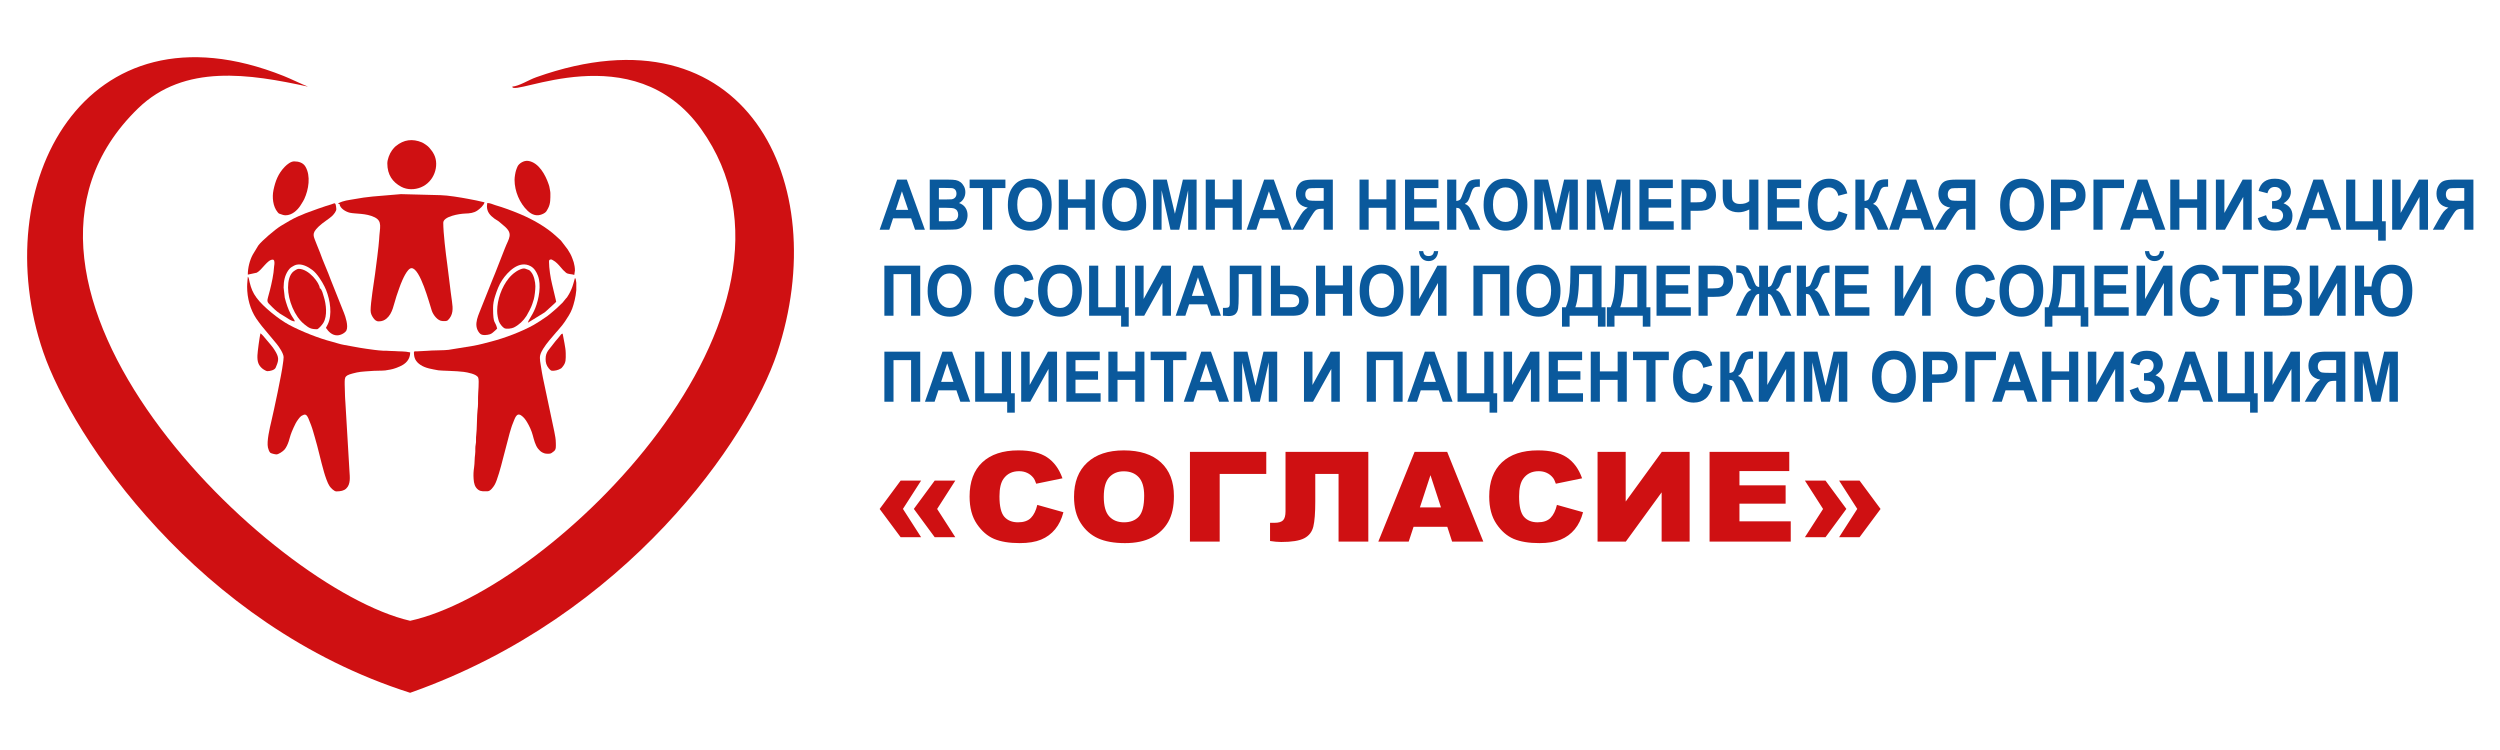
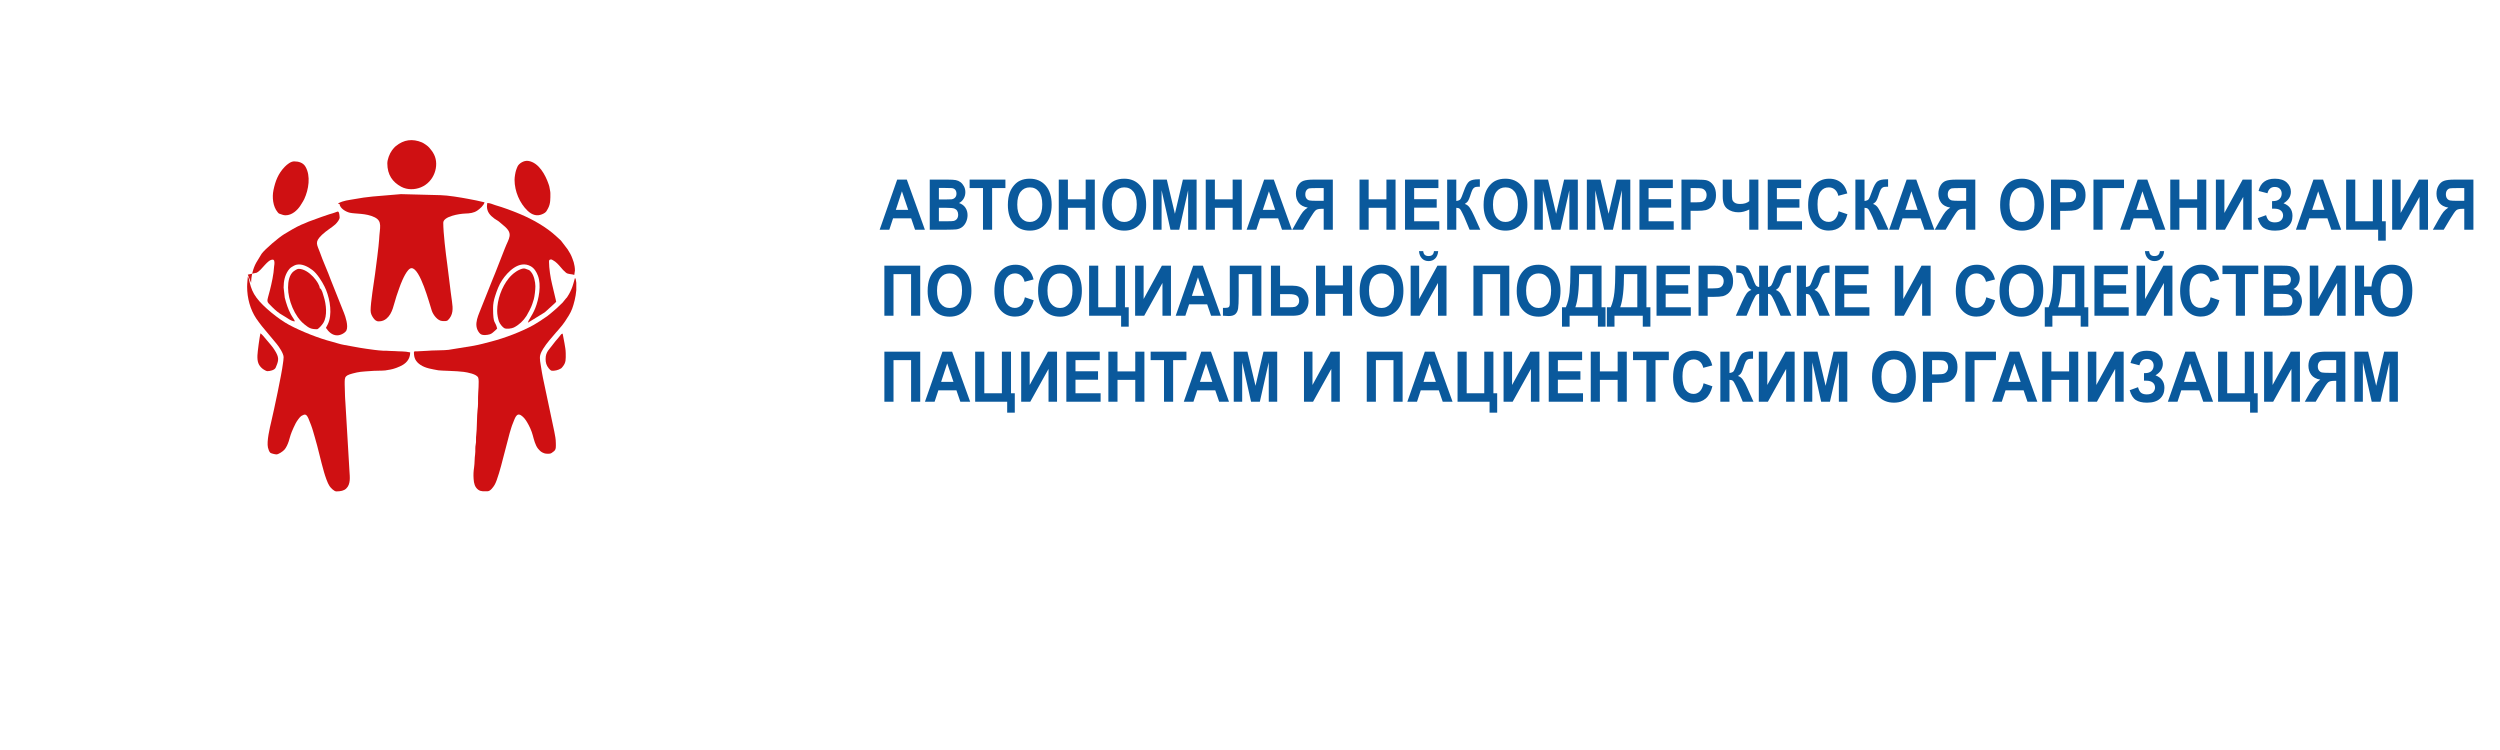
<svg xmlns="http://www.w3.org/2000/svg" xml:space="preserve" width="1000px" height="300px" version="1.1" style="shape-rendering:geometricPrecision; text-rendering:geometricPrecision; image-rendering:optimizeQuality; fill-rule:evenodd; clip-rule:evenodd" viewBox="0 0 1000 300">
  <defs>
    <style type="text/css">
   
    .fil0 {fill:none}
    .fil3 {fill:#CF1012}
    .fil2 {fill:#CF1012}
    .fil1 {fill:#0A599C;fill-rule:nonzero}
    .fil4 {fill:#CF1012;fill-rule:nonzero}
   
  </style>
  </defs>
  <g id="Слой_x0020_1">
    <rect class="fil0" width="1000.001" height="300" />
    <g id="_500634164480">
      <path class="fil1" d="M369.954 91.891l-3.935 0 -1.558 -4.564 -7.237 0 -1.499 4.564 -3.864 0 7.006 -20.048 3.859 0 7.228 20.048zm-6.678 -7.952l-2.507 -7.42 -2.436 7.42 4.943 0zm8.623 -12.096l7.215 0c1.433,0 2.495,0.065 3.197,0.196 0.705,0.135 1.331,0.411 1.885,0.826 0.555,0.42 1.017,0.975 1.387,1.671 0.369,0.695 0.554,1.479 0.554,2.342 0,0.934 -0.227,1.797 -0.681,2.576 -0.453,0.784 -1.07,1.367 -1.848,1.759 1.097,0.36 1.936,0.967 2.529,1.825 0.588,0.859 0.882,1.867 0.882,3.029 0,0.914 -0.189,1.801 -0.572,2.665 -0.382,0.863 -0.903,1.553 -1.566,2.071 -0.659,0.514 -1.474,0.831 -2.444,0.953 -0.605,0.07 -2.071,0.116 -4.393,0.135l-6.145 0 0 -20.048zm3.654 3.332l0 4.62 2.385 0c1.416,0 2.298,-0.023 2.642,-0.07 0.622,-0.079 1.113,-0.317 1.47,-0.714 0.357,-0.397 0.534,-0.915 0.534,-1.559 0,-0.621 -0.156,-1.12 -0.463,-1.507 -0.306,-0.387 -0.764,-0.621 -1.369,-0.7 -0.361,-0.047 -1.398,-0.07 -3.108,-0.07l-2.091 0zm0 7.952l0 5.376 3.377 0c1.31,0 2.146,-0.042 2.499,-0.122 0.541,-0.112 0.982,-0.378 1.323,-0.802 0.34,-0.429 0.512,-0.994 0.512,-1.708 0,-0.607 -0.13,-1.116 -0.395,-1.535 -0.26,-0.421 -0.642,-0.729 -1.138,-0.92 -0.496,-0.191 -1.575,-0.289 -3.234,-0.289l-2.944 0zm17.64 8.764l0 -16.66 -5.343 0 0 -3.388 14.314 0 0 3.388 -5.318 0 0 16.66 -3.653 0zm9.953 -9.903c0,-2.044 0.278,-3.761 0.828,-5.152 0.407,-1.022 0.97,-1.941 1.68,-2.753 0.71,-0.812 1.487,-1.414 2.331,-1.811 1.125,-0.527 2.423,-0.793 3.893,-0.793 2.663,0 4.788,0.919 6.388,2.753 1.596,1.839 2.394,4.391 2.394,7.663 0,3.243 -0.793,5.782 -2.377,7.611 -1.583,1.834 -3.704,2.749 -6.354,2.749 -2.684,0 -4.822,-0.91 -6.406,-2.735 -1.583,-1.82 -2.377,-4.331 -2.377,-7.532zm3.755 -0.135c0,2.273 0.475,3.995 1.42,5.17 0.945,1.172 2.146,1.76 3.599,1.76 1.458,0 2.65,-0.584 3.587,-1.745 0.932,-1.167 1.399,-2.912 1.399,-5.241 0,-2.301 -0.454,-4.018 -1.365,-5.148 -0.908,-1.133 -2.113,-1.698 -3.621,-1.698 -1.503,0 -2.717,0.574 -3.637,1.717 -0.92,1.148 -1.382,2.875 -1.382,5.185zm16.603 10.038l0 -20.048 3.654 0 0 7.896 7.106 0 0 -7.896 3.654 0 0 20.048 -3.654 0 0 -8.764 -7.106 0 0 8.764 -3.654 0zm17.442 -9.903c0,-2.044 0.277,-3.761 0.828,-5.152 0.407,-1.022 0.97,-1.941 1.68,-2.753 0.709,-0.812 1.486,-1.414 2.331,-1.811 1.125,-0.527 2.423,-0.793 3.893,-0.793 2.663,0 4.788,0.919 6.388,2.753 1.596,1.839 2.394,4.391 2.394,7.663 0,3.243 -0.794,5.782 -2.377,7.611 -1.584,1.834 -3.705,2.749 -6.355,2.749 -2.684,0 -4.821,-0.91 -6.405,-2.735 -1.583,-1.82 -2.377,-4.331 -2.377,-7.532zm3.755 -0.135c0,2.273 0.474,3.995 1.419,5.17 0.946,1.172 2.147,1.76 3.6,1.76 1.457,0 2.65,-0.584 3.587,-1.745 0.932,-1.167 1.398,-2.912 1.398,-5.241 0,-2.301 -0.453,-4.018 -1.365,-5.148 -0.907,-1.133 -2.113,-1.698 -3.62,-1.698 -1.504,0 -2.718,0.574 -3.638,1.717 -0.919,1.148 -1.381,2.875 -1.381,5.185zm16.552 10.038l0 -20.048 5.472 0 3.235 13.673 3.196 -13.673 5.485 0 0 20.048 -3.377 0 -0.012 -15.783 -3.558 15.783 -3.511 0 -3.541 -15.783 -0.012 15.783 -3.377 0zm21.042 0l0 -20.048 3.654 0 0 7.896 7.106 0 0 -7.896 3.654 0 0 20.048 -3.654 0 0 -8.764 -7.106 0 0 8.764 -3.654 0zm34.452 0l-3.936 0 -1.557 -4.564 -7.237 0 -1.5 4.564 -3.863 0 7.005 -20.048 3.86 0 7.228 20.048zm-6.678 -7.952l-2.507 -7.42 -2.436 7.42 4.943 0zm19.408 7.952l0 -8.372 -0.739 0c-1.155,0 -1.966,0.191 -2.44,0.574 -0.475,0.378 -1.281,1.521 -2.428,3.42l-2.612 4.378 -4.356 0 2.201 -3.911c0.865,-1.554 1.558,-2.641 2.07,-3.262 0.517,-0.625 1.164,-1.185 1.937,-1.675 -1.676,-0.294 -2.886,-0.943 -3.629,-1.951 -0.743,-1.008 -1.117,-2.212 -1.117,-3.617 0,-1.222 0.277,-2.305 0.831,-3.247 0.555,-0.943 1.286,-1.578 2.193,-1.9 0.907,-0.322 2.263,-0.485 4.069,-0.485l7.674 0 0 20.048 -3.654 0zm0 -16.66l-2.844 0c-1.444,0 -2.394,0.037 -2.847,0.107 -0.454,0.075 -0.848,0.322 -1.176,0.742 -0.328,0.42 -0.492,0.966 -0.492,1.643 0,0.705 0.16,1.264 0.475,1.68 0.315,0.415 0.718,0.672 1.206,0.774 0.487,0.099 1.482,0.15 2.981,0.15l2.697 0 0 -5.096zm14.33 16.66l0 -20.048 3.654 0 0 7.896 7.107 0 0 -7.896 3.653 0 0 20.048 -3.653 0 0 -8.764 -7.107 0 0 8.764 -3.654 0zm18.199 0l0 -20.048 13.356 0 0 3.388 -9.703 0 0 4.452 9.022 0 0 3.388 -9.022 0 0 5.432 10.055 0 0 3.388 -13.708 0zm16.858 -20.048l3.654 0 0 8.54c0.811,-0.094 1.361,-0.322 1.646,-0.7 0.286,-0.374 0.731,-1.414 1.328,-3.122 0.751,-2.17 1.512,-3.523 2.272,-4.051 0.756,-0.527 1.97,-0.793 3.65,-0.793 0.084,0 0.26,-0.005 0.529,-0.014l0 2.996 -0.517 -0.014c-0.747,0 -1.293,0.103 -1.638,0.308 -0.344,0.205 -0.621,0.518 -0.835,0.938 -0.215,0.42 -0.53,1.283 -0.945,2.59 -0.223,0.695 -0.462,1.274 -0.723,1.741 -0.256,0.466 -0.714,0.905 -1.369,1.315 0.811,0.252 1.478,0.771 2.008,1.545 0.529,0.775 1.108,1.867 1.738,3.281l2.457 5.488 -4.284 0 -2.163 -5.162c-0.033,-0.074 -0.105,-0.214 -0.21,-0.424 -0.042,-0.07 -0.193,-0.387 -0.453,-0.943 -0.462,-0.989 -0.84,-1.605 -1.134,-1.852 -0.298,-0.248 -0.748,-0.374 -1.357,-0.383l0 8.764 -3.654 0 0 -20.048zm14.574 10.145c0,-2.044 0.277,-3.761 0.828,-5.152 0.407,-1.022 0.97,-1.941 1.679,-2.753 0.71,-0.812 1.487,-1.414 2.332,-1.811 1.125,-0.527 2.423,-0.793 3.893,-0.793 2.663,0 4.788,0.919 6.388,2.753 1.596,1.839 2.394,4.391 2.394,7.663 0,3.243 -0.794,5.782 -2.377,7.611 -1.584,1.834 -3.705,2.749 -6.355,2.749 -2.684,0 -4.821,-0.91 -6.405,-2.735 -1.583,-1.82 -2.377,-4.331 -2.377,-7.532zm3.755 -0.135c0,2.273 0.474,3.995 1.42,5.17 0.945,1.172 2.146,1.76 3.599,1.76 1.457,0 2.65,-0.584 3.587,-1.745 0.932,-1.167 1.398,-2.912 1.398,-5.241 0,-2.301 -0.453,-4.018 -1.365,-5.148 -0.907,-1.133 -2.113,-1.698 -3.62,-1.698 -1.504,0 -2.718,0.574 -3.637,1.717 -0.92,1.148 -1.382,2.875 -1.382,5.185zm16.552 10.038l0 -20.048 5.472 0 3.235 13.673 3.196 -13.673 5.485 0 0 20.048 -3.377 0 -0.013 -15.783 -3.557 15.783 -3.511 0 -3.541 -15.783 -0.012 15.783 -3.377 0zm20.991 0l0 -20.048 5.473 0 3.234 13.673 3.196 -13.673 5.485 0 0 20.048 -3.377 0 -0.012 -15.783 -3.557 15.783 -3.512 0 -3.54 -15.783 -0.013 15.783 -3.377 0zm21.042 0l0 -20.048 13.356 0 0 3.388 -9.702 0 0 4.452 9.022 0 0 3.388 -9.022 0 0 5.432 10.055 0 0 3.388 -13.709 0zm16.808 0l0 -20.048 5.843 0c2.213,0 3.653,0.098 4.325,0.298 1.033,0.304 1.899,0.957 2.596,1.965 0.697,1.008 1.046,2.31 1.046,3.906 0,1.232 -0.202,2.264 -0.601,3.103 -0.403,0.841 -0.911,1.499 -1.528,1.979 -0.618,0.476 -1.248,0.793 -1.886,0.948 -0.87,0.191 -2.126,0.289 -3.772,0.289l-2.369 0 0 7.56 -3.654 0zm3.654 -16.66l0 5.712 1.987 0c1.432,0 2.385,-0.107 2.868,-0.317 0.483,-0.21 0.861,-0.537 1.134,-0.99 0.273,-0.448 0.412,-0.966 0.412,-1.563 0,-0.733 -0.193,-1.335 -0.576,-1.811 -0.386,-0.476 -0.869,-0.774 -1.461,-0.896 -0.432,-0.089 -1.302,-0.135 -2.613,-0.135l-1.751 0zm12.852 -3.388l3.654 0 0 4.783c0,1.55 0.051,2.576 0.155,3.08 0.101,0.509 0.408,0.947 0.916,1.321 0.504,0.373 1.252,0.56 2.234,0.56 0.778,0 1.47,-0.093 2.079,-0.28 0.605,-0.187 1.13,-0.462 1.571,-0.826l0 -8.638 3.654 0 0 20.048 -3.654 0 0 -8.078c-0.739,0.364 -1.466,0.639 -2.18,0.826 -0.713,0.186 -1.415,0.28 -2.104,0.28 -1.797,0 -3.301,-0.471 -4.511,-1.414 -1.209,-0.943 -1.814,-2.576 -1.814,-4.9l0 -6.762zm18.01 20.048l0 -20.048 13.356 0 0 3.388 -9.703 0 0 4.452 9.022 0 0 3.388 -9.022 0 0 5.432 10.055 0 0 3.388 -13.708 0zm28.349 -7.392l3.528 1.204c-0.542,2.207 -1.445,3.845 -2.705,4.918 -1.26,1.069 -2.856,1.606 -4.792,1.606 -2.398,0 -4.368,-0.91 -5.913,-2.73 -1.542,-1.82 -2.314,-4.308 -2.314,-7.467 0,-3.337 0.777,-5.931 2.326,-7.779 1.55,-1.848 3.591,-2.772 6.12,-2.772 2.209,0 4.002,0.728 5.38,2.179 0.823,0.859 1.436,2.091 1.848,3.701l-3.604 0.952c-0.214,-1.036 -0.659,-1.857 -1.335,-2.46 -0.681,-0.601 -1.504,-0.9 -2.47,-0.9 -1.34,0 -2.428,0.532 -3.259,1.601 -0.836,1.063 -1.252,2.79 -1.252,5.179 0,2.53 0.412,4.336 1.231,5.409 0.823,1.078 1.89,1.615 3.204,1.615 0.971,0 1.806,-0.341 2.504,-1.027 0.697,-0.686 1.201,-1.759 1.503,-3.229zm6.708 -12.656l3.653 0 0 8.54c0.811,-0.094 1.361,-0.322 1.647,-0.7 0.285,-0.374 0.731,-1.414 1.327,-3.122 0.752,-2.17 1.512,-3.523 2.272,-4.051 0.756,-0.527 1.97,-0.793 3.65,-0.793 0.084,0 0.26,-0.005 0.529,-0.014l0 2.996 -0.516 -0.014c-0.748,0 -1.294,0.103 -1.638,0.308 -0.345,0.205 -0.622,0.518 -0.836,0.938 -0.215,0.42 -0.529,1.283 -0.945,2.59 -0.223,0.695 -0.462,1.274 -0.723,1.741 -0.256,0.466 -0.713,0.905 -1.369,1.315 0.811,0.252 1.479,0.771 2.008,1.545 0.529,0.775 1.109,1.867 1.739,3.281l2.457 5.488 -4.284 0 -2.163 -5.162c-0.034,-0.074 -0.105,-0.214 -0.211,-0.424 -0.041,-0.07 -0.193,-0.387 -0.453,-0.943 -0.462,-0.989 -0.84,-1.605 -1.134,-1.852 -0.298,-0.248 -0.747,-0.374 -1.357,-0.383l0 8.764 -3.653 0 0 -20.048zm31.583 20.048l-3.935 0 -1.558 -4.564 -7.237 0 -1.499 4.564 -3.864 0 7.005 -20.048 3.86 0 7.228 20.048zm-6.678 -7.952l-2.507 -7.42 -2.436 7.42 4.943 0zm19.408 7.952l0 -8.372 -0.739 0c-1.155,0 -1.966,0.191 -2.44,0.574 -0.475,0.378 -1.281,1.521 -2.428,3.42l-2.612 4.378 -4.355 0 2.2 -3.911c0.865,-1.554 1.559,-2.641 2.071,-3.262 0.516,-0.625 1.163,-1.185 1.936,-1.675 -1.676,-0.294 -2.885,-0.943 -3.629,-1.951 -0.743,-1.008 -1.117,-2.212 -1.117,-3.617 0,-1.222 0.277,-2.305 0.832,-3.247 0.554,-0.943 1.285,-1.578 2.192,-1.9 0.907,-0.322 2.264,-0.485 4.07,-0.485l7.673 0 0 20.048 -3.654 0zm0 -16.66l-2.843 0c-1.445,0 -2.394,0.037 -2.848,0.107 -0.453,0.075 -0.848,0.322 -1.176,0.742 -0.327,0.42 -0.491,0.966 -0.491,1.643 0,0.705 0.159,1.264 0.475,1.68 0.314,0.415 0.718,0.672 1.205,0.774 0.487,0.099 1.482,0.15 2.982,0.15l2.696 0 0 -5.096zm13.575 6.757c0,-2.044 0.277,-3.761 0.827,-5.152 0.407,-1.022 0.97,-1.941 1.68,-2.753 0.71,-0.812 1.487,-1.414 2.331,-1.811 1.126,-0.527 2.423,-0.793 3.893,-0.793 2.663,0 4.788,0.919 6.389,2.753 1.595,1.839 2.393,4.391 2.393,7.663 0,3.243 -0.793,5.782 -2.377,7.611 -1.583,1.834 -3.704,2.749 -6.354,2.749 -2.684,0 -4.822,-0.91 -6.405,-2.735 -1.583,-1.82 -2.377,-4.331 -2.377,-7.532zm3.754 -0.135c0,2.273 0.475,3.995 1.42,5.17 0.945,1.172 2.146,1.76 3.599,1.76 1.458,0 2.65,-0.584 3.587,-1.745 0.932,-1.167 1.399,-2.912 1.399,-5.241 0,-2.301 -0.454,-4.018 -1.365,-5.148 -0.908,-1.133 -2.113,-1.698 -3.621,-1.698 -1.503,0 -2.717,0.574 -3.637,1.717 -0.92,1.148 -1.382,2.875 -1.382,5.185zm16.603 10.038l0 -20.048 5.842 0c2.213,0 3.654,0.098 4.326,0.298 1.033,0.304 1.898,0.957 2.595,1.965 0.698,1.008 1.046,2.31 1.046,3.906 0,1.232 -0.201,2.264 -0.6,3.103 -0.403,0.841 -0.912,1.499 -1.529,1.979 -0.617,0.476 -1.248,0.793 -1.886,0.948 -0.869,0.191 -2.125,0.289 -3.771,0.289l-2.369 0 0 7.56 -3.654 0zm3.654 -16.66l0 5.712 1.986 0c1.433,0 2.386,-0.107 2.869,-0.317 0.483,-0.21 0.861,-0.537 1.134,-0.99 0.273,-0.448 0.412,-0.966 0.412,-1.563 0,-0.733 -0.194,-1.335 -0.576,-1.811 -0.386,-0.476 -0.869,-0.774 -1.461,-0.896 -0.433,-0.089 -1.302,-0.135 -2.613,-0.135l-1.751 0zm13.33 -3.388l12.222 0 0 3.388 -8.568 0 0 16.66 -3.654 0 0 -20.048zm28.774 20.048l-3.935 0 -1.558 -4.564 -7.237 0 -1.499 4.564 -3.864 0 7.005 -20.048 3.86 0 7.228 20.048zm-6.677 -7.952l-2.508 -7.42 -2.436 7.42 4.944 0zm8.622 7.952l0 -20.048 3.654 0 0 7.896 7.106 0 0 -7.896 3.654 0 0 20.048 -3.654 0 0 -8.764 -7.106 0 0 8.764 -3.654 0zm18.249 -20.048l3.401 0 0 13.346 7.309 -13.346 3.628 0 0 20.048 -3.402 0 0 -13.132 -7.308 13.132 -3.628 0 0 -20.048zm20.634 5.46l-3.553 -0.924c0.764,-3.267 2.936,-4.9 6.514,-4.9 2.117,0 3.717,0.518 4.796,1.554 1.08,1.036 1.617,2.254 1.617,3.654 0,0.957 -0.247,1.82 -0.739,2.594 -0.491,0.771 -1.23,1.447 -2.213,2.035 1.193,0.458 2.091,1.101 2.688,1.937 0.596,0.84 0.894,1.866 0.894,3.094 0,1.764 -0.579,3.187 -1.743,4.274 -1.159,1.088 -2.898,1.634 -5.212,1.634 -1.886,0 -3.377,-0.35 -4.468,-1.05 -1.093,-0.7 -1.912,-2.012 -2.462,-3.934l3.327 -1.204c0.344,1.208 0.806,1.992 1.377,2.347 0.571,0.359 1.277,0.537 2.117,0.537 1.151,0 1.991,-0.276 2.52,-0.831 0.525,-0.555 0.79,-1.19 0.79,-1.908 0,-0.822 -0.299,-1.489 -0.895,-1.993 -0.592,-0.504 -1.491,-0.756 -2.688,-0.756l-0.827 0 0 -3.024 0.416 0c1.112,0 1.965,-0.28 2.553,-0.836 0.592,-0.555 0.886,-1.297 0.886,-2.216 0,-0.733 -0.239,-1.349 -0.718,-1.853 -0.479,-0.499 -1.163,-0.751 -2.054,-0.751 -1.525,0 -2.499,0.84 -2.923,2.52zm29.471 14.588l-3.935 0 -1.558 -4.564 -7.237 0 -1.499 4.564 -3.864 0 7.005 -20.048 3.86 0 7.228 20.048zm-6.678 -7.952l-2.507 -7.42 -2.436 7.42 4.943 0zm8.673 -12.096l3.654 0 0 16.66 7.031 0 0 -16.66 3.654 0 0 16.66 1.512 0 0 7.756 -3.049 0 0 -4.368 -12.802 0 0 -20.048zm18.409 0l3.401 0 0 13.346 7.309 -13.346 3.628 0 0 20.048 -3.402 0 0 -13.132 -7.307 13.132 -3.629 0 0 -20.048zm28.849 20.048l0 -8.372 -0.739 0c-1.155,0 -1.966,0.191 -2.44,0.574 -0.475,0.378 -1.281,1.521 -2.428,3.42l-2.612 4.378 -4.355 0 2.2 -3.911c0.865,-1.554 1.558,-2.641 2.071,-3.262 0.516,-0.625 1.163,-1.185 1.936,-1.675 -1.676,-0.294 -2.885,-0.943 -3.629,-1.951 -0.743,-1.008 -1.117,-2.212 -1.117,-3.617 0,-1.222 0.277,-2.305 0.832,-3.247 0.554,-0.943 1.285,-1.578 2.192,-1.9 0.907,-0.322 2.264,-0.485 4.07,-0.485l7.673 0 0 20.048 -3.654 0zm0 -16.66l-2.843 0c-1.445,0 -2.394,0.037 -2.848,0.107 -0.453,0.075 -0.848,0.322 -1.176,0.742 -0.327,0.42 -0.491,0.966 -0.491,1.643 0,0.705 0.159,1.264 0.475,1.68 0.314,0.415 0.718,0.672 1.205,0.774 0.487,0.099 1.482,0.15 2.982,0.15l2.696 0 0 -5.096zm-631.963 31.02l14.338 0 0 20.048 -3.653 0 0 -16.66 -7.031 0 0 16.66 -3.654 0 0 -20.048zm17.308 10.146c0,-2.045 0.277,-3.762 0.827,-5.152 0.407,-1.022 0.971,-1.942 1.681,-2.754 0.709,-0.812 1.486,-1.414 2.33,-1.81 1.126,-0.528 2.424,-0.794 3.894,-0.794 2.662,0 4.788,0.92 6.388,2.754 1.596,1.838 2.394,4.391 2.394,7.662 0,3.243 -0.794,5.782 -2.378,7.611 -1.583,1.834 -3.704,2.749 -6.354,2.749 -2.684,0 -4.821,-0.91 -6.405,-2.734 -1.583,-1.821 -2.377,-4.331 -2.377,-7.532zm3.755 -0.136c0,2.273 0.474,3.995 1.419,5.171 0.945,1.171 2.146,1.759 3.6,1.759 1.457,0 2.65,-0.583 3.586,-1.745 0.933,-1.167 1.399,-2.912 1.399,-5.241 0,-2.3 -0.453,-4.018 -1.365,-5.147 -0.907,-1.134 -2.113,-1.699 -3.62,-1.699 -1.504,0 -2.718,0.574 -3.638,1.717 -0.919,1.149 -1.381,2.875 -1.381,5.185zm35.145 2.646l3.528 1.204c-0.542,2.207 -1.445,3.846 -2.705,4.919 -1.26,1.068 -2.856,1.605 -4.792,1.605 -2.398,0 -4.368,-0.91 -5.913,-2.73 -1.542,-1.82 -2.315,-4.307 -2.315,-7.466 0,-3.337 0.777,-5.932 2.327,-7.78 1.55,-1.848 3.591,-2.772 6.12,-2.772 2.209,0 4.002,0.728 5.38,2.18 0.823,0.858 1.436,2.09 1.848,3.7l-3.604 0.952c-0.214,-1.036 -0.659,-1.857 -1.335,-2.459 -0.681,-0.602 -1.504,-0.901 -2.47,-0.901 -1.34,0 -2.428,0.532 -3.259,1.601 -0.836,1.064 -1.252,2.79 -1.252,5.18 0,2.529 0.412,4.335 1.231,5.409 0.823,1.078 1.89,1.614 3.204,1.614 0.971,0 1.806,-0.341 2.504,-1.027 0.697,-0.686 1.201,-1.759 1.503,-3.229zm5.275 -2.51c0,-2.045 0.277,-3.762 0.828,-5.152 0.407,-1.022 0.97,-1.942 1.68,-2.754 0.709,-0.812 1.486,-1.414 2.331,-1.81 1.125,-0.528 2.423,-0.794 3.893,-0.794 2.663,0 4.788,0.92 6.388,2.754 1.596,1.838 2.394,4.391 2.394,7.662 0,3.243 -0.794,5.782 -2.377,7.611 -1.584,1.834 -3.704,2.749 -6.355,2.749 -2.684,0 -4.821,-0.91 -6.405,-2.734 -1.583,-1.821 -2.377,-4.331 -2.377,-7.532zm3.755 -0.136c0,2.273 0.474,3.995 1.42,5.171 0.945,1.171 2.146,1.759 3.599,1.759 1.457,0 2.65,-0.583 3.587,-1.745 0.932,-1.167 1.399,-2.912 1.399,-5.241 0,-2.3 -0.454,-4.018 -1.366,-5.147 -0.907,-1.134 -2.112,-1.699 -3.62,-1.699 -1.504,0 -2.717,0.574 -3.637,1.717 -0.92,1.149 -1.382,2.875 -1.382,5.185zm16.653 -10.01l3.654 0 0 16.66 7.031 0 0 -16.66 3.653 0 0 16.66 1.512 0 0 7.756 -3.049 0 0 -4.368 -12.801 0 0 -20.048zm18.408 0l3.402 0 0 13.347 7.309 -13.347 3.628 0 0 20.048 -3.402 0 0 -13.132 -7.308 13.132 -3.629 0 0 -20.048zm34.318 20.048l-3.935 0 -1.558 -4.564 -7.237 0 -1.499 4.564 -3.864 0 7.005 -20.048 3.86 0 7.228 20.048zm-6.678 -7.952l-2.507 -7.42 -2.436 7.42 4.943 0zm10.227 -12.096l12.638 0 0 20.048 -3.654 0 0 -16.66 -5.418 0 0 8.559c0,2.45 -0.076,4.162 -0.223,5.128 -0.147,0.971 -0.504,1.732 -1.075,2.273 -0.571,0.541 -1.461,0.812 -2.675,0.812 -0.428,0 -1.201,-0.047 -2.327,-0.135l0 -3.141 0.815 0.014c0.76,0 1.277,-0.112 1.537,-0.34 0.265,-0.229 0.395,-0.789 0.395,-1.681l-0.013 -3.443 0 -11.434zm16.46 0l3.654 0 0 8.008 4.868 0c2.293,0 3.952,0.597 4.981,1.792 1.029,1.195 1.541,2.627 1.541,4.298 0,1.367 -0.31,2.53 -0.936,3.486 -0.622,0.961 -1.332,1.61 -2.134,1.951 -0.798,0.34 -1.953,0.513 -3.461,0.513l-8.513 0 0 -20.048zm3.654 16.66l3.541 0c1.146,0 1.944,-0.061 2.385,-0.182 0.441,-0.121 0.84,-0.401 1.189,-0.835 0.348,-0.434 0.52,-0.966 0.52,-1.601 0,-0.914 -0.298,-1.582 -0.89,-2.007 -0.596,-0.424 -1.609,-0.639 -3.045,-0.639l-3.7 0 0 5.264zm14.385 3.388l0 -20.048 3.654 0 0 7.896 7.106 0 0 -7.896 3.654 0 0 20.048 -3.654 0 0 -8.764 -7.106 0 0 8.764 -3.654 0zm17.442 -9.902c0,-2.045 0.277,-3.762 0.828,-5.152 0.407,-1.022 0.97,-1.942 1.68,-2.754 0.709,-0.812 1.487,-1.414 2.331,-1.81 1.125,-0.528 2.423,-0.794 3.893,-0.794 2.663,0 4.788,0.92 6.388,2.754 1.596,1.838 2.394,4.391 2.394,7.662 0,3.243 -0.794,5.782 -2.377,7.611 -1.583,1.834 -3.705,2.749 -6.355,2.749 -2.684,0 -4.821,-0.91 -6.405,-2.734 -1.583,-1.821 -2.377,-4.331 -2.377,-7.532zm3.755 -0.136c0,2.273 0.475,3.995 1.42,5.171 0.945,1.171 2.146,1.759 3.599,1.759 1.457,0 2.65,-0.583 3.587,-1.745 0.932,-1.167 1.398,-2.912 1.398,-5.241 0,-2.3 -0.453,-4.018 -1.365,-5.147 -0.907,-1.134 -2.113,-1.699 -3.62,-1.699 -1.503,0 -2.718,0.574 -3.637,1.717 -0.92,1.149 -1.382,2.875 -1.382,5.185zm16.653 -10.01l3.402 0 0 13.347 7.308 -13.347 3.628 0 0 20.048 -3.402 0 0 -13.132 -7.307 13.132 -3.629 0 0 -20.048zm9.324 -5.796l1.688 0c-0.097,1.237 -0.491,2.212 -1.176,2.917 -0.684,0.705 -1.571,1.059 -2.658,1.059 -1.092,0 -1.979,-0.354 -2.663,-1.059 -0.685,-0.705 -1.08,-1.68 -1.176,-2.917l1.688 0c0.059,0.644 0.26,1.134 0.613,1.466 0.353,0.331 0.866,0.494 1.538,0.494 0.667,0 1.18,-0.163 1.533,-0.494 0.352,-0.332 0.554,-0.822 0.613,-1.466zm15.792 5.796l14.338 0 0 20.048 -3.654 0 0 -16.66 -7.03 0 0 16.66 -3.654 0 0 -20.048zm17.308 10.146c0,-2.045 0.277,-3.762 0.827,-5.152 0.407,-1.022 0.97,-1.942 1.68,-2.754 0.71,-0.812 1.487,-1.414 2.331,-1.81 1.126,-0.528 2.423,-0.794 3.893,-0.794 2.663,0 4.788,0.92 6.389,2.754 1.596,1.838 2.393,4.391 2.393,7.662 0,3.243 -0.793,5.782 -2.377,7.611 -1.583,1.834 -3.704,2.749 -6.354,2.749 -2.684,0 -4.822,-0.91 -6.405,-2.734 -1.583,-1.821 -2.377,-4.331 -2.377,-7.532zm3.754 -0.136c0,2.273 0.475,3.995 1.42,5.171 0.945,1.171 2.146,1.759 3.599,1.759 1.458,0 2.651,-0.583 3.587,-1.745 0.932,-1.167 1.399,-2.912 1.399,-5.241 0,-2.3 -0.454,-4.018 -1.365,-5.147 -0.908,-1.134 -2.113,-1.699 -3.621,-1.699 -1.503,0 -2.717,0.574 -3.637,1.717 -0.92,1.149 -1.382,2.875 -1.382,5.185zm17.733 -10.01l12.448 0 0 16.66 1.588 0 0 7.756 -3.049 0 0 -4.368 -11.315 0 0 4.368 -3.049 0 0 -7.756 1.537 0c0.748,-1.713 1.243,-3.7 1.483,-5.959 0.239,-2.264 0.357,-5.124 0.357,-8.582l0 -2.119zm3.477 3.388c0,6.067 -0.504,10.491 -1.512,13.272l6.829 0 0 -13.272 -5.317 0zm14.473 -3.388l12.449 0 0 16.66 1.588 0 0 7.756 -3.049 0 0 -4.368 -11.315 0 0 4.368 -3.049 0 0 -7.756 1.537 0c0.747,-1.713 1.243,-3.7 1.482,-5.959 0.24,-2.264 0.357,-5.124 0.357,-8.582l0 -2.119zm3.478 3.388c0,6.067 -0.504,10.491 -1.512,13.272l6.829 0 0 -13.272 -5.317 0zm13.011 16.66l0 -20.048 13.356 0 0 3.388 -9.702 0 0 4.452 9.022 0 0 3.388 -9.022 0 0 5.432 10.055 0 0 3.388 -13.709 0zm16.809 0l0 -20.048 5.842 0c2.213,0 3.653,0.098 4.326,0.299 1.033,0.303 1.898,0.957 2.595,1.965 0.697,1.008 1.046,2.309 1.046,3.906 0,1.232 -0.202,2.263 -0.601,3.103 -0.403,0.84 -0.911,1.498 -1.528,1.979 -0.618,0.476 -1.248,0.793 -1.886,0.947 -0.87,0.191 -2.125,0.289 -3.772,0.289l-2.369 0 0 7.56 -3.653 0zm3.653 -16.66l0 5.712 1.987 0c1.432,0 2.386,-0.107 2.868,-0.317 0.484,-0.21 0.862,-0.537 1.135,-0.989 0.273,-0.449 0.411,-0.966 0.411,-1.564 0,-0.732 -0.193,-1.334 -0.575,-1.81 -0.387,-0.476 -0.869,-0.775 -1.462,-0.896 -0.432,-0.089 -1.302,-0.136 -2.612,-0.136l-1.752 0zm24.138 -3.388l0 8.54c0.609,-0.056 1.066,-0.308 1.377,-0.751 0.315,-0.448 0.743,-1.47 1.294,-3.071 0.722,-2.086 1.461,-3.421 2.217,-3.995 0.748,-0.564 1.991,-0.849 3.73,-0.849 0.08,0 0.26,-0.004 0.529,-0.014l0 2.996 -0.529 -0.014c-0.739,0 -1.281,0.103 -1.626,0.308 -0.344,0.205 -0.625,0.518 -0.84,0.938 -0.209,0.42 -0.529,1.283 -0.944,2.59 -0.223,0.696 -0.462,1.274 -0.723,1.741 -0.26,0.467 -0.718,0.905 -1.373,1.316 0.81,0.261 1.482,0.779 2.011,1.549 0.53,0.77 1.109,1.862 1.739,3.276l2.462 5.488 -4.284 0 -2.176 -5.166c-0.026,-0.075 -0.092,-0.215 -0.21,-0.424 -0.067,-0.136 -0.214,-0.449 -0.441,-0.943 -0.458,-0.957 -0.832,-1.568 -1.126,-1.834 -0.294,-0.266 -0.655,-0.397 -1.087,-0.397l0 8.764 -3.554 0 0 -8.764c-0.416,0 -0.777,0.126 -1.079,0.383 -0.302,0.256 -0.68,0.868 -1.13,1.843 -0.256,0.546 -0.407,0.863 -0.453,0.943 -0.076,0.135 -0.148,0.28 -0.211,0.424l-2.166 5.171 -4.284 0 2.461 -5.488c0.604,-1.358 1.175,-2.436 1.713,-3.234 0.538,-0.798 1.222,-1.33 2.05,-1.591 -0.655,-0.411 -1.113,-0.849 -1.374,-1.311 -0.26,-0.458 -0.503,-1.041 -0.735,-1.746 -0.407,-1.278 -0.718,-2.133 -0.928,-2.562 -0.21,-0.429 -0.487,-0.746 -0.836,-0.956 -0.348,-0.21 -0.92,-0.318 -1.709,-0.318 -0.096,0 -0.252,0.005 -0.466,0.014l0 -2.996c0.273,0.01 0.449,0.014 0.529,0.014 1.764,0 3.02,0.29 3.767,0.864 0.74,0.583 1.466,1.913 2.18,3.98 0.559,1.61 0.991,2.632 1.298,3.076 0.306,0.443 0.764,0.69 1.373,0.746l0 -8.54 3.554 0zm11.512 0l3.654 0 0 8.54c0.81,-0.093 1.36,-0.322 1.646,-0.7 0.286,-0.373 0.731,-1.414 1.327,-3.122 0.752,-2.17 1.512,-3.523 2.272,-4.05 0.756,-0.528 1.97,-0.794 3.65,-0.794 0.084,0 0.261,-0.004 0.529,-0.014l0 2.996 -0.516 -0.014c-0.748,0 -1.294,0.103 -1.638,0.308 -0.345,0.205 -0.622,0.518 -0.836,0.938 -0.214,0.42 -0.529,1.283 -0.945,2.59 -0.223,0.696 -0.462,1.274 -0.723,1.741 -0.256,0.467 -0.713,0.905 -1.369,1.316 0.811,0.252 1.479,0.77 2.008,1.544 0.529,0.775 1.109,1.867 1.739,3.281l2.457 5.488 -4.284 0 -2.163 -5.161c-0.034,-0.075 -0.105,-0.215 -0.21,-0.425 -0.042,-0.07 -0.194,-0.387 -0.454,-0.943 -0.462,-0.989 -0.84,-1.605 -1.134,-1.852 -0.298,-0.248 -0.747,-0.373 -1.356,-0.383l0 8.764 -3.654 0 0 -20.048zm15.33 20.048l0 -20.048 13.356 0 0 3.388 -9.702 0 0 4.452 9.021 0 0 3.388 -9.021 0 0 5.432 10.054 0 0 3.388 -13.708 0zm23.859 -20.048l3.403 0 0 13.347 7.308 -13.347 3.628 0 0 20.048 -3.402 0 0 -13.132 -7.308 13.132 -3.629 0 0 -20.048zm36.608 12.656l3.527 1.204c-0.541,2.207 -1.444,3.846 -2.704,4.919 -1.26,1.068 -2.856,1.605 -4.792,1.605 -2.399,0 -4.368,-0.91 -5.914,-2.73 -1.541,-1.82 -2.314,-4.307 -2.314,-7.466 0,-3.337 0.777,-5.932 2.327,-7.78 1.55,-1.848 3.591,-2.772 6.119,-2.772 2.209,0 4.003,0.728 5.38,2.18 0.823,0.858 1.437,2.09 1.848,3.7l-3.603 0.952c-0.215,-1.036 -0.66,-1.857 -1.336,-2.459 -0.68,-0.602 -1.503,-0.901 -2.47,-0.901 -1.339,0 -2.427,0.532 -3.259,1.601 -0.836,1.064 -1.251,2.79 -1.251,5.18 0,2.529 0.411,4.335 1.23,5.409 0.823,1.078 1.89,1.614 3.205,1.614 0.97,0 1.806,-0.341 2.503,-1.027 0.697,-0.686 1.201,-1.759 1.504,-3.229zm5.275 -2.51c0,-2.045 0.277,-3.762 0.827,-5.152 0.407,-1.022 0.97,-1.942 1.68,-2.754 0.71,-0.812 1.487,-1.414 2.331,-1.81 1.126,-0.528 2.423,-0.794 3.893,-0.794 2.663,0 4.788,0.92 6.389,2.754 1.595,1.838 2.394,4.391 2.394,7.662 0,3.243 -0.794,5.782 -2.378,7.611 -1.583,1.834 -3.704,2.749 -6.354,2.749 -2.684,0 -4.822,-0.91 -6.405,-2.734 -1.584,-1.821 -2.377,-4.331 -2.377,-7.532zm3.754 -0.136c0,2.273 0.475,3.995 1.42,5.171 0.945,1.171 2.146,1.759 3.599,1.759 1.458,0 2.651,-0.583 3.587,-1.745 0.932,-1.167 1.399,-2.912 1.399,-5.241 0,-2.3 -0.454,-4.018 -1.365,-5.147 -0.908,-1.134 -2.113,-1.699 -3.621,-1.699 -1.503,0 -2.717,0.574 -3.637,1.717 -0.92,1.149 -1.382,2.875 -1.382,5.185zm17.733 -10.01l12.448 0 0 16.66 1.588 0 0 7.756 -3.049 0 0 -4.368 -11.315 0 0 4.368 -3.049 0 0 -7.756 1.537 0c0.747,-1.713 1.243,-3.7 1.482,-5.959 0.24,-2.264 0.358,-5.124 0.358,-8.582l0 -2.119zm3.477 3.388c0,6.067 -0.504,10.491 -1.512,13.272l6.829 0 0 -13.272 -5.317 0zm13.012 16.66l0 -20.048 13.356 0 0 3.388 -9.702 0 0 4.452 9.021 0 0 3.388 -9.021 0 0 5.432 10.054 0 0 3.388 -13.708 0zm16.858 -20.048l3.402 0 0 13.347 7.308 -13.347 3.629 0 0 20.048 -3.402 0 0 -13.132 -7.308 13.132 -3.629 0 0 -20.048zm9.324 -5.796l1.689 0c-0.097,1.237 -0.492,2.212 -1.177,2.917 -0.684,0.705 -1.57,1.059 -2.658,1.059 -1.092,0 -1.978,-0.354 -2.663,-1.059 -0.685,-0.705 -1.079,-1.68 -1.176,-2.917l1.688 0c0.059,0.644 0.261,1.134 0.614,1.466 0.353,0.331 0.865,0.494 1.537,0.494 0.668,0 1.18,-0.163 1.533,-0.494 0.353,-0.332 0.554,-0.822 0.613,-1.466z" />
      <path class="fil1" d="M884.24 118.907l3.528 1.204c-0.542,2.207 -1.445,3.846 -2.705,4.919 -1.26,1.068 -2.856,1.605 -4.792,1.605 -2.398,0 -4.368,-0.91 -5.914,-2.73 -1.541,-1.82 -2.314,-4.307 -2.314,-7.466 0,-3.337 0.777,-5.932 2.327,-7.78 1.55,-1.848 3.591,-2.772 6.119,-2.772 2.209,0 4.003,0.728 5.38,2.18 0.824,0.858 1.436,2.09 1.848,3.7l-3.603 0.952c-0.214,-1.036 -0.66,-1.857 -1.336,-2.459 -0.68,-0.602 -1.504,-0.901 -2.47,-0.901 -1.339,0 -2.427,0.532 -3.259,1.601 -0.835,1.064 -1.251,2.79 -1.251,5.18 0,2.529 0.412,4.335 1.23,5.409 0.824,1.078 1.89,1.614 3.205,1.614 0.97,0 1.806,-0.341 2.503,-1.027 0.697,-0.686 1.201,-1.759 1.504,-3.229zm10.088 7.392l0 -16.66 -5.342 0 0 -3.388 14.313 0 0 3.388 -5.317 0 0 16.66 -3.654 0zm11.336 -20.048l7.215 0c1.432,0 2.495,0.066 3.196,0.196 0.706,0.136 1.332,0.411 1.886,0.826 0.555,0.42 1.017,0.976 1.386,1.671 0.37,0.695 0.555,1.479 0.555,2.343 0,0.933 -0.227,1.796 -0.681,2.576 -0.453,0.783 -1.071,1.367 -1.848,1.759 1.096,0.359 1.936,0.966 2.529,1.825 0.588,0.858 0.882,1.866 0.882,3.028 0,0.915 -0.19,1.801 -0.572,2.665 -0.382,0.863 -0.903,1.554 -1.566,2.072 -0.66,0.513 -1.474,0.831 -2.445,0.952 -0.605,0.07 -2.07,0.116 -4.393,0.135l-6.144 0 0 -20.048zm3.653 3.332l0 4.62 2.386 0c1.415,0 2.297,-0.023 2.642,-0.07 0.622,-0.079 1.113,-0.317 1.47,-0.714 0.357,-0.397 0.533,-0.914 0.533,-1.558 0,-0.621 -0.155,-1.12 -0.462,-1.508 -0.306,-0.387 -0.764,-0.62 -1.369,-0.7 -0.361,-0.047 -1.399,-0.07 -3.108,-0.07l-2.092 0zm0 7.952l0 5.376 3.378 0c1.31,0 2.145,-0.042 2.498,-0.121 0.542,-0.112 0.983,-0.378 1.323,-0.803 0.34,-0.429 0.513,-0.994 0.513,-1.708 0,-0.606 -0.13,-1.115 -0.395,-1.535 -0.261,-0.42 -0.643,-0.728 -1.138,-0.92 -0.496,-0.191 -1.575,-0.289 -3.234,-0.289l-2.945 0zm14.595 -11.284l3.402 0 0 13.347 7.308 -13.347 3.629 0 0 20.048 -3.402 0 0 -13.132 -7.308 13.132 -3.629 0 0 -20.048zm18.064 0l3.654 0 0 8.372 2.924 0c0.214,-2.478 0.995,-4.555 2.347,-6.225 1.352,-1.676 3.322,-2.511 5.905,-2.511 2.483,0 4.457,0.896 5.927,2.688 1.465,1.787 2.2,4.345 2.2,7.672 0,2.175 -0.319,4.032 -0.957,5.572 -0.643,1.54 -1.546,2.73 -2.713,3.575 -1.168,0.844 -2.621,1.269 -4.36,1.269 -1.772,0 -3.179,-0.308 -4.225,-0.929 -1.046,-0.62 -1.957,-1.624 -2.743,-3.01 -0.781,-1.381 -1.243,-2.954 -1.381,-4.713l-2.924 0 0 8.288 -3.654 0 0 -20.048zm10.231 10.038c0,2.236 0.395,3.958 1.189,5.166 0.794,1.214 1.907,1.82 3.347,1.82 1.479,0 2.587,-0.602 3.327,-1.806 0.739,-1.204 1.109,-3.005 1.109,-5.413 0,-2.306 -0.429,-3.995 -1.281,-5.063 -0.853,-1.069 -1.945,-1.606 -3.281,-1.606 -1.297,0 -2.356,0.541 -3.179,1.624 -0.819,1.088 -1.231,2.847 -1.231,5.278zm-598.456 24.371l14.338 0 0 20.047 -3.653 0 0 -16.659 -7.031 0 0 16.659 -3.654 0 0 -20.047zm34.318 20.047l-3.935 0 -1.559 -4.564 -7.236 0 -1.5 4.564 -3.864 0 7.006 -20.047 3.86 0 7.228 20.047zm-6.678 -7.952l-2.508 -7.42 -2.436 7.42 4.944 0zm8.673 -12.095l3.654 0 0 16.66 7.031 0 0 -16.66 3.653 0 0 16.66 1.512 0 0 7.755 -3.049 0 0 -4.368 -12.801 0 0 -20.047zm18.408 0l3.402 0 0 13.346 7.308 -13.346 3.629 0 0 20.047 -3.402 0 0 -13.131 -7.308 13.131 -3.629 0 0 -20.047zm18.064 20.047l0 -20.047 13.356 0 0 3.388 -9.702 0 0 4.452 9.022 0 0 3.387 -9.022 0 0 5.433 10.055 0 0 3.387 -13.709 0zm16.808 0l0 -20.047 3.654 0 0 7.896 7.107 0 0 -7.896 3.654 0 0 20.047 -3.654 0 0 -8.763 -7.107 0 0 8.763 -3.654 0zm22.256 0l0 -16.659 -5.342 0 0 -3.388 14.313 0 0 3.388 -5.317 0 0 16.659 -3.654 0zm26.002 0l-3.936 0 -1.557 -4.564 -7.237 0 -1.5 4.564 -3.863 0 7.005 -20.047 3.86 0 7.228 20.047zm-6.678 -7.952l-2.507 -7.42 -2.436 7.42 4.943 0zm8.572 7.952l0 -20.047 5.472 0 3.235 13.673 3.196 -13.673 5.485 0 0 20.047 -3.377 0 -0.012 -15.782 -3.558 15.782 -3.511 0 -3.54 -15.782 -0.013 15.782 -3.377 0zm28.094 -20.047l3.402 0 0 13.346 7.308 -13.346 3.628 0 0 20.047 -3.402 0 0 -13.131 -7.308 13.131 -3.628 0 0 -20.047zm25.115 0l14.339 0 0 20.047 -3.654 0 0 -16.659 -7.031 0 0 16.659 -3.654 0 0 -20.047zm34.319 20.047l-3.936 0 -1.558 -4.564 -7.237 0 -1.499 4.564 -3.864 0 7.006 -20.047 3.859 0 7.229 20.047zm-6.679 -7.952l-2.507 -7.42 -2.436 7.42 4.943 0zm8.673 -12.095l3.654 0 0 16.66 7.031 0 0 -16.66 3.654 0 0 16.66 1.512 0 0 7.755 -3.049 0 0 -4.368 -12.802 0 0 -20.047zm18.409 0l3.402 0 0 13.346 7.308 -13.346 3.628 0 0 20.047 -3.402 0 0 -13.131 -7.307 13.131 -3.629 0 0 -20.047zm18.064 20.047l0 -20.047 13.356 0 0 3.388 -9.702 0 0 4.452 9.022 0 0 3.387 -9.022 0 0 5.433 10.055 0 0 3.387 -13.709 0zm16.808 0l0 -20.047 3.654 0 0 7.896 7.107 0 0 -7.896 3.653 0 0 20.047 -3.653 0 0 -8.763 -7.107 0 0 8.763 -3.654 0zm22.256 0l0 -16.659 -5.343 0 0 -3.388 14.314 0 0 3.388 -5.318 0 0 16.659 -3.653 0zm22.877 -7.391l3.528 1.203c-0.542,2.208 -1.445,3.846 -2.705,4.919 -1.26,1.069 -2.856,1.605 -4.792,1.605 -2.398,0 -4.368,-0.91 -5.914,-2.729 -1.541,-1.821 -2.314,-4.308 -2.314,-7.467 0,-3.337 0.777,-5.931 2.327,-7.78 1.55,-1.847 3.591,-2.771 6.119,-2.771 2.209,0 4.003,0.728 5.38,2.179 0.823,0.859 1.437,2.091 1.848,3.701l-3.603 0.952c-0.215,-1.037 -0.66,-1.858 -1.336,-2.46 -0.68,-0.602 -1.503,-0.9 -2.47,-0.9 -1.339,0 -2.427,0.532 -3.259,1.6 -0.835,1.064 -1.251,2.791 -1.251,5.18 0,2.529 0.412,4.335 1.231,5.409 0.823,1.078 1.889,1.615 3.204,1.615 0.97,0 1.806,-0.341 2.503,-1.027 0.697,-0.686 1.201,-1.759 1.504,-3.229zm6.707 -12.656l3.654 0 0 8.54c0.81,-0.094 1.361,-0.322 1.646,-0.7 0.286,-0.374 0.731,-1.414 1.328,-3.122 0.751,-2.17 1.511,-3.524 2.272,-4.051 0.756,-0.527 1.969,-0.793 3.649,-0.793 0.084,0 0.261,-0.005 0.53,-0.014l0 2.996 -0.517 -0.014c-0.748,0 -1.293,0.102 -1.638,0.308 -0.344,0.205 -0.622,0.517 -0.836,0.938 -0.214,0.42 -0.529,1.283 -0.945,2.59 -0.222,0.695 -0.462,1.273 -0.722,1.74 -0.256,0.467 -0.714,0.905 -1.369,1.316 0.81,0.252 1.478,0.77 2.007,1.545 0.529,0.774 1.109,1.866 1.739,3.281l2.457 5.487 -4.284 0 -2.163 -5.161c-0.034,-0.074 -0.105,-0.214 -0.21,-0.424 -0.042,-0.07 -0.193,-0.388 -0.454,-0.943 -0.462,-0.99 -0.839,-1.606 -1.134,-1.853 -0.297,-0.247 -0.747,-0.373 -1.356,-0.382l0 8.763 -3.654 0 0 -20.047zm15.38 0l3.402 0 0 13.346 7.308 -13.346 3.629 0 0 20.047 -3.402 0 0 -13.131 -7.308 13.131 -3.629 0 0 -20.047zm18.014 20.047l0 -20.047 5.472 0 3.234 13.673 3.197 -13.673 5.485 0 0 20.047 -3.377 0 -0.013 -15.782 -3.557 15.782 -3.511 0 -3.541 -15.782 -0.012 15.782 -3.377 0zm27.287 -9.902c0,-2.044 0.277,-3.761 0.828,-5.152 0.407,-1.022 0.97,-1.941 1.679,-2.753 0.71,-0.812 1.488,-1.414 2.332,-1.811 1.125,-0.527 2.423,-0.793 3.893,-0.793 2.663,0 4.788,0.919 6.388,2.753 1.596,1.839 2.394,4.391 2.394,7.663 0,3.243 -0.794,5.781 -2.377,7.611 -1.583,1.834 -3.705,2.748 -6.355,2.748 -2.684,0 -4.821,-0.909 -6.405,-2.734 -1.583,-1.82 -2.377,-4.331 -2.377,-7.532zm3.755 -0.136c0,2.273 0.475,3.995 1.42,5.171 0.945,1.171 2.146,1.76 3.599,1.76 1.457,0 2.65,-0.584 3.587,-1.746 0.932,-1.166 1.398,-2.912 1.398,-5.24 0,-2.301 -0.453,-4.019 -1.365,-5.148 -0.907,-1.134 -2.113,-1.698 -3.62,-1.698 -1.503,0 -2.718,0.574 -3.637,1.717 -0.92,1.148 -1.382,2.874 -1.382,5.184zm16.603 10.038l0 -20.047 5.842 0c2.213,0 3.654,0.098 4.325,0.298 1.034,0.304 1.899,0.957 2.596,1.965 0.697,1.008 1.046,2.31 1.046,3.906 0,1.232 -0.202,2.263 -0.601,3.103 -0.403,0.84 -0.911,1.498 -1.529,1.979 -0.617,0.476 -1.247,0.793 -1.885,0.947 -0.87,0.191 -2.125,0.289 -3.772,0.289l-2.369 0 0 7.56 -3.653 0zm3.653 -16.659l0 5.712 1.987 0c1.432,0 2.386,-0.108 2.868,-0.318 0.484,-0.21 0.861,-0.537 1.134,-0.989 0.273,-0.448 0.412,-0.966 0.412,-1.563 0,-0.733 -0.193,-1.335 -0.575,-1.811 -0.386,-0.476 -0.87,-0.775 -1.462,-0.896 -0.432,-0.089 -1.302,-0.135 -2.612,-0.135l-1.752 0zm13.331 -3.388l12.222 0 0 3.388 -8.568 0 0 16.659 -3.654 0 0 -20.047zm28.774 20.047l-3.936 0 -1.557 -4.564 -7.237 0 -1.5 4.564 -3.863 0 7.005 -20.047 3.86 0 7.228 20.047zm-6.678 -7.952l-2.507 -7.42 -2.436 7.42 4.943 0zm8.622 7.952l0 -20.047 3.654 0 0 7.896 7.107 0 0 -7.896 3.654 0 0 20.047 -3.654 0 0 -8.763 -7.107 0 0 8.763 -3.654 0zm18.249 -20.047l3.402 0 0 13.346 7.308 -13.346 3.629 0 0 20.047 -3.402 0 0 -13.131 -7.308 13.131 -3.629 0 0 -20.047zm20.635 5.46l-3.554 -0.924c0.765,-3.267 2.936,-4.9 6.515,-4.9 2.117,0 3.717,0.518 4.796,1.554 1.079,1.035 1.617,2.254 1.617,3.654 0,0.956 -0.248,1.82 -0.739,2.594 -0.492,0.77 -1.231,1.447 -2.214,2.035 1.193,0.457 2.092,1.101 2.688,1.936 0.597,0.841 0.895,1.867 0.895,3.094 0,1.764 -0.58,3.188 -1.743,4.275 -1.159,1.087 -2.898,1.633 -5.212,1.633 -1.886,0 -3.377,-0.35 -4.469,-1.05 -1.092,-0.699 -1.911,-2.011 -2.461,-3.933l3.326 -1.205c0.344,1.209 0.807,1.993 1.378,2.348 0.571,0.359 1.276,0.536 2.117,0.536 1.15,0 1.99,-0.275 2.52,-0.83 0.525,-0.555 0.789,-1.19 0.789,-1.909 0,-0.821 -0.298,-1.488 -0.895,-1.992 -0.592,-0.504 -1.49,-0.756 -2.687,-0.756l-0.828 0 0 -3.024 0.416 0c1.113,0 1.966,-0.281 2.553,-0.836 0.593,-0.555 0.887,-1.297 0.887,-2.216 0,-0.733 -0.24,-1.349 -0.719,-1.853 -0.478,-0.499 -1.163,-0.751 -2.053,-0.751 -1.525,0 -2.499,0.84 -2.923,2.52zm29.471 14.587l-3.936 0 -1.558 -4.564 -7.236 0 -1.5 4.564 -3.864 0 7.006 -20.047 3.859 0 7.229 20.047zm-6.678 -7.952l-2.507 -7.42 -2.437 7.42 4.944 0zm8.673 -12.095l3.654 0 0 16.66 7.03 0 0 -16.66 3.654 0 0 16.66 1.512 0 0 7.755 -3.049 0 0 -4.368 -12.801 0 0 -20.047zm18.408 0l3.402 0 0 13.346 7.308 -13.346 3.629 0 0 20.047 -3.402 0 0 -13.131 -7.308 13.131 -3.629 0 0 -20.047zm28.85 20.047l0 -8.371 -0.739 0c-1.155,0 -1.966,0.191 -2.441,0.574 -0.474,0.378 -1.281,1.521 -2.427,3.42l-2.612 4.377 -4.356 0 2.201 -3.91c0.865,-1.554 1.558,-2.642 2.07,-3.262 0.517,-0.625 1.164,-1.185 1.937,-1.676 -1.676,-0.294 -2.886,-0.942 -3.629,-1.95 -0.743,-1.008 -1.117,-2.212 -1.117,-3.617 0,-1.222 0.277,-2.305 0.831,-3.248 0.555,-0.942 1.285,-1.577 2.193,-1.899 0.907,-0.322 2.263,-0.485 4.069,-0.485l7.674 0 0 20.047 -3.654 0zm0 -16.659l-2.844 0c-1.444,0 -2.394,0.037 -2.847,0.107 -0.454,0.075 -0.849,0.322 -1.176,0.742 -0.328,0.42 -0.492,0.966 -0.492,1.643 0,0.704 0.16,1.264 0.475,1.679 0.315,0.416 0.718,0.673 1.206,0.775 0.487,0.098 1.482,0.15 2.981,0.15l2.697 0 0 -5.096zm7.278 16.659l0 -20.047 5.473 0 3.234 13.673 3.196 -13.673 5.485 0 0 20.047 -3.377 0 -0.012 -15.782 -3.558 15.782 -3.511 0 -3.54 -15.782 -0.013 15.782 -3.377 0z" />
    </g>
    <g id="_500634153504">
      <g>
        <path class="fil2" d="M165.571 140.965c0,2.302 0.72,3.688 2.56,4.945 2.079,1.42 4.731,1.742 7.202,2.212 0.974,0.186 7.199,0.22 10.153,0.627 1.404,0.194 5.309,0.868 5.817,2.37 0.441,1.306 -0.08,5.921 -0.079,7.72 0,1.796 0.043,3.501 -0.195,5.127 -0.27,1.848 -0.223,7.996 -0.546,10.234 -0.131,0.903 -0.031,1.723 -0.077,2.652 -0.045,0.898 -0.282,1.371 -0.277,2.452 0.004,0.924 0.02,1.779 -0.091,2.502 -0.241,1.574 -0.146,3.386 -0.394,5.063 -0.252,1.698 -0.319,2.989 -0.199,4.723 0.119,1.732 0.459,3.262 1.842,4.299 1.1,0.826 2.448,0.608 3.757,0.608 1.114,0 2.29,-1.711 2.789,-2.532 1.05,-1.727 2.606,-7.493 3.253,-10.119l2.775 -10.597c0.438,-1.345 0.765,-2.732 1.317,-4.005 0.726,-1.672 1.344,-4.395 3.283,-3.083 1.011,0.685 1.73,1.642 2.356,2.692 0.944,1.584 1.789,3.397 2.28,5.226 0.487,1.815 1.023,4.005 2.118,5.385 0.484,0.609 1.05,1.176 1.749,1.527 1.071,0.539 1.476,0.497 2.641,0.497 0.873,0 1.291,-0.494 1.914,-0.951 1.015,-0.745 0.815,-1.987 0.815,-3.279 0,-1.666 -0.304,-2.999 -0.603,-4.582l-4.549 -21.513c-0.324,-1.503 -0.506,-2.831 -0.772,-4.413 -0.223,-1.321 -0.654,-3.395 -0.329,-4.672 0.236,-0.93 0.703,-1.787 1.209,-2.611 1.368,-2.226 3.465,-4.52 5.183,-6.552l0.391 -0.428c0.071,-0.076 0.118,-0.126 0.196,-0.214l1.869 -2.224c0.373,-0.488 0.747,-0.982 1.089,-1.503 1.057,-1.607 2.172,-3.237 2.847,-5.068 0.674,-1.831 1.431,-4.671 1.656,-7.405l0 -2.93c-0.034,-0.332 -0.08,-0.655 -0.142,-0.966 -0.103,-0.522 -0.047,-0.699 -0.404,-0.96l-0.633 2.232c-0.388,1.442 -1.012,2.879 -1.714,4.153l-0.833 1.351c-0.135,0.18 -0.246,0.251 -0.399,0.419l-1.347 1.656c-0.019,0.02 -0.047,0.049 -0.067,0.069l-2.446 2.329c-0.97,0.83 -3.488,3.071 -4.543,3.644 -0.394,0.214 -0.508,0.313 -0.902,0.599 -0.321,0.234 -0.491,0.331 -0.801,0.564l-2.783 1.719c-4.775,2.674 -11.558,5.246 -16.961,6.646 -2.291,0.593 -4.693,1.262 -7.038,1.694l-10.094 1.641c-1.13,0.216 -7.066,0.192 -8.484,0.385l-4.275 0.227c-0.58,-0.009 -1.084,-0.135 -1.084,0.418z" />
        <path class="fil2" d="M98.848 114.63c0,4.622 1.247,9.151 3.628,12.745 0.751,1.132 1.479,2.013 2.257,3.064l5.955 7.145c0.912,1.104 2.759,3.828 2.759,5.291 0,0.965 -0.182,1.75 -0.296,2.705 -0.484,4.047 -3.501,18.249 -4.642,23.057 -0.617,2.601 -1.884,7.921 -1.332,10.391 0.148,0.661 0.511,1.681 0.932,2.069 0.284,0.261 1.928,0.666 2.473,0.666 0.791,0 2.556,-1.176 3.173,-1.875 0.76,-0.862 1.329,-2.163 1.724,-3.325 0.47,-1.382 0.532,-2.107 1.223,-3.826 0.509,-1.262 0.987,-2.263 1.59,-3.458 0.359,-0.71 1.579,-2.469 2.191,-2.858 0.211,-0.133 0.194,-0.112 0.351,-0.195 0.995,-0.526 1.662,-0.806 2.518,1.13l1.05 2.634c0.689,1.822 1.019,3.23 1.55,4.999 1.275,4.253 2.307,9.22 3.674,13.929 0.449,1.549 1.369,4.293 2.158,5.482 0.484,0.729 1.869,2.179 2.767,2.167 1.731,-0.024 2.996,-0.279 3.904,-1.122 1.882,-1.747 1.471,-4.67 1.327,-6.996l-1.633 -27.567c-0.006,-0.822 -0.145,-1.328 -0.141,-2.315 0.006,-1.78 -0.137,-3.087 -0.136,-4.776 0.002,-3.341 -0.2,-3.642 4.882,-4.806 1.754,-0.402 4.896,-0.494 6.723,-0.645 0.898,-0.074 3.255,-0.019 4.613,-0.163 0.638,-0.067 1.533,-0.242 2.101,-0.355 1.463,-0.291 2.461,-0.702 3.689,-1.223 2.421,-1.026 4.19,-2.812 4.19,-5.634 -2.254,-0.526 -3.884,-0.325 -6.557,-0.539 -0.495,-0.04 -0.952,0.024 -1.456,-0.044 -0.904,-0.124 -1.851,-0.042 -2.904,-0.099 -2.273,-0.123 -4.552,-0.481 -6.722,-0.782 -3.317,-0.46 -5.679,-1.017 -8.834,-1.537 -1.645,-0.271 -3.186,-0.866 -4.745,-1.258 -5.224,-1.314 -12.349,-4.159 -17.156,-6.723 -4.176,-2.228 -10.44,-7.272 -13.049,-10.829 -1.562,-2.129 -2.165,-3.709 -2.791,-6.215 -0.251,-1.008 -0.311,-1.955 -0.736,-2.266 -0.018,0.847 -0.272,2.437 -0.272,3.957z" />
        <path class="fil2" d="M135.279 81.336c0.308,0.419 -0.088,0.22 0.546,0.273 0.143,1.721 2.48,3.12 4.148,3.494 2.179,0.487 6.429,0.133 9.819,1.778 3.346,1.624 2.065,4.138 1.86,8.918 -0.09,2.109 -1.349,11.798 -1.628,13.79 -0.466,3.318 -1.782,11.417 -1.782,14.592 0,1.189 0.478,2.103 0.979,2.842 0.614,0.905 1.205,1.525 2.296,1.525 1.342,0 2.332,-0.482 3.1,-1.13 2.468,-2.083 2.822,-5.516 3.978,-8.985 0.36,-1.081 0.717,-2.145 1.089,-3.141 0.218,-0.584 0.358,-1.032 0.585,-1.598 0.664,-1.655 2.635,-6.432 4.347,-6.432 3.439,0 7.071,13.885 8.098,17.008 0.529,1.611 2.343,4.141 4.319,4.141 0.818,0 1.664,0.122 2.125,-0.33 2.153,-2.114 2.062,-4.593 1.635,-7.523 -0.727,-4.994 -1.223,-10.059 -1.909,-15.011 -0.585,-4.227 -1.578,-12.38 -1.578,-16.433 0,-2.601 6.572,-3.622 8.596,-3.684 2.128,-0.065 3.594,-0.264 4.97,-1.171 1,-0.66 2.656,-2.096 2.944,-3.332l-3.332 -0.761c-1.194,-0.266 -2.213,-0.43 -3.433,-0.661 -2.605,-0.493 -8.029,-1.404 -10.838,-1.443l-15.832 -0.414 -11.324 0.956c-2.426,0.209 -4.847,0.595 -7.17,1.016 -2.698,0.489 -4.424,0.561 -6.608,1.716z" />
        <path class="fil2" d="M194.771 82.428c0,2.398 1.276,3.7 2.941,4.973 0.365,0.279 0.356,0.277 0.743,0.485 1.062,0.57 1.915,1.459 2.845,2.203 4.329,3.465 2.237,5.058 0.586,9.414l-3.842 9.803c-0.319,0.728 -0.597,1.433 -0.914,2.225l-4.321 10.825c-1.174,3.318 -3.762,7.455 -1.103,10.758 0.191,0.237 0.271,0.319 0.479,0.476 0.88,0.666 2.745,0.446 3.787,0.115 0.463,-0.146 0.762,-0.373 1.121,-0.652l1.312 -1.144c0.019,-0.022 0.044,-0.053 0.063,-0.074 0.018,-0.022 0.044,-0.053 0.063,-0.074 0.018,-0.021 0.045,-0.052 0.063,-0.072 0.015,-0.016 0.257,-0.261 0.271,-0.276 -0.771,-3.309 -1.638,-1.322 -1.638,-8.187 0,-1.666 0.298,-3.148 0.785,-4.673 0.736,-2.308 1.546,-4.562 2.872,-6.543 2.171,-3.244 6.735,-8.036 11.337,-5.551 1.485,0.802 2.369,2.283 2.963,3.859 1.399,3.704 0.39,9.27 -1.093,12.989 -0.599,1.503 -1.433,2.927 -2.256,4.293 -0.303,0.503 -0.536,0.833 -0.69,1.494l6.587 -4.057c0.024,-0.016 0.057,-0.038 0.081,-0.055l0.304 -0.242c0.031,-0.025 0.116,-0.101 0.147,-0.126l3.573 -3.249c0.284,-0.307 0.302,-0.373 0.633,-0.595 -0.08,-0.346 -0.089,-0.502 -0.173,-0.918l-1.49 -6.287c-0.595,-2.37 -1.202,-6.315 -1.202,-8.896 0,-0.368 0.065,-0.376 0.137,-0.682 0.701,-0.336 0.732,-0.274 1.412,0.085 1.227,0.648 2.209,1.726 3.09,2.78 0.748,0.895 1.228,1.458 2.148,2.219 0.855,0.707 2.418,0.492 3.31,0.92l0.273 -1.774c0,-1.13 -0.219,-2.402 -0.495,-3.326 -0.164,-0.548 -0.318,-0.906 -0.496,-1.414 -0.479,-1.368 -1.162,-2.59 -1.957,-3.774l-2.66 -3.48c-0.02,-0.02 -0.05,-0.046 -0.071,-0.065l-1.276 -1.181c-0.139,-0.115 -0.042,-0.029 -0.219,-0.19l-0.21 -0.199c-0.021,-0.019 -0.051,-0.046 -0.071,-0.066 -4.038,-3.736 -9.463,-6.78 -14.455,-8.878 -3.246,-1.364 -6.649,-2.627 -10.035,-3.609 -1.099,-0.319 -1.906,-0.835 -3.122,-0.835 -0.014,0.617 -0.137,0.542 -0.137,1.228z" />
-         <path class="fil2" d="M99.12 109.854l3.587 -0.779c2.123,-1.108 4.234,-5.225 6.374,-5.225 0.702,0 0.734,0.992 0.685,1.773 -0.031,0.5 -0.114,0.594 -0.138,1.094 -0.137,2.888 -0.972,6.626 -1.665,9.388 -1.268,5.054 -1.675,4.113 0.948,6.746 1.226,1.231 2.594,2.411 4.127,3.241 1.805,0.975 3.381,2.456 4.912,2.456 -0.159,-0.684 -1.043,-1.72 -1.639,-2.864 -1.111,-2.134 -1.785,-4.216 -2.402,-6.603l-0.462 -4.042c0,-2.63 0.498,-4.86 1.799,-6.798 0.388,-0.579 0.817,-1.06 1.429,-1.436 0.609,-0.374 1.198,-0.745 1.955,-0.92 2.194,-0.506 4.65,0.851 6.341,2.133 1.89,1.432 3.791,4.499 4.85,6.612 1.75,3.488 3.075,9.321 1.856,13.59 -0.361,1.265 -0.781,1.921 -1.31,2.92 1.031,1.54 2.474,3.002 4.503,3.002 1.575,0 3.322,-1.127 3.72,-2.011 0.817,-1.819 -0.427,-5.54 -0.97,-6.879l-5.292 -13.265c-1.09,-3.093 -3.36,-8.037 -4.33,-10.952l-1.332 -3.307c-1.216,-3.344 -2.305,-4.162 0.818,-7.131 1.797,-1.709 3.999,-2.948 5.284,-4.13l0.14 -0.134c0.602,-0.602 1.675,-1.875 1.613,-2.738 -0.229,-3.199 -0.715,-2.181 -2.078,-1.82 -1.87,0.494 -8.457,2.823 -10.341,3.577 -0.534,0.213 -0.842,0.331 -1.331,0.579 -0.541,0.274 -0.947,0.364 -1.456,0.591 -2.354,1.047 -4.771,2.498 -6.953,3.826 -2.262,1.376 -7.684,5.992 -9.054,7.866l-2.211 3.656c-1.225,2.256 -1.977,5.323 -1.977,7.984z" />
+         <path class="fil2" d="M99.12 109.854l3.587 -0.779c2.123,-1.108 4.234,-5.225 6.374,-5.225 0.702,0 0.734,0.992 0.685,1.773 -0.031,0.5 -0.114,0.594 -0.138,1.094 -0.137,2.888 -0.972,6.626 -1.665,9.388 -1.268,5.054 -1.675,4.113 0.948,6.746 1.226,1.231 2.594,2.411 4.127,3.241 1.805,0.975 3.381,2.456 4.912,2.456 -0.159,-0.684 -1.043,-1.72 -1.639,-2.864 -1.111,-2.134 -1.785,-4.216 -2.402,-6.603l-0.462 -4.042c0,-2.63 0.498,-4.86 1.799,-6.798 0.388,-0.579 0.817,-1.06 1.429,-1.436 0.609,-0.374 1.198,-0.745 1.955,-0.92 2.194,-0.506 4.65,0.851 6.341,2.133 1.89,1.432 3.791,4.499 4.85,6.612 1.75,3.488 3.075,9.321 1.856,13.59 -0.361,1.265 -0.781,1.921 -1.31,2.92 1.031,1.54 2.474,3.002 4.503,3.002 1.575,0 3.322,-1.127 3.72,-2.011 0.817,-1.819 -0.427,-5.54 -0.97,-6.879l-5.292 -13.265c-1.09,-3.093 -3.36,-8.037 -4.33,-10.952c-1.216,-3.344 -2.305,-4.162 0.818,-7.131 1.797,-1.709 3.999,-2.948 5.284,-4.13l0.14 -0.134c0.602,-0.602 1.675,-1.875 1.613,-2.738 -0.229,-3.199 -0.715,-2.181 -2.078,-1.82 -1.87,0.494 -8.457,2.823 -10.341,3.577 -0.534,0.213 -0.842,0.331 -1.331,0.579 -0.541,0.274 -0.947,0.364 -1.456,0.591 -2.354,1.047 -4.771,2.498 -6.953,3.826 -2.262,1.376 -7.684,5.992 -9.054,7.866l-2.211 3.656c-1.225,2.256 -1.977,5.323 -1.977,7.984z" />
        <path class="fil2" d="M154.928 65.372c0,4.542 2.101,7.472 5.549,9.324 2.46,1.321 5.413,1.232 7.845,0.249 5.438,-2.199 7.426,-8.741 5.348,-13.033 -0.672,-1.389 -1.194,-1.85 -2.014,-2.898 -0.423,-0.543 -2.155,-1.752 -2.865,-2.047 -3.826,-1.592 -7.284,-1.121 -10.435,1.462 -0.151,0.124 -0.16,0.12 -0.299,0.248l-0.138 0.134c-0.02,0.02 -0.047,0.05 -0.067,0.07l-0.644 0.721c-0.175,0.22 -0.307,0.395 -0.47,0.621 -0.902,1.255 -1.81,3.512 -1.81,5.149z" />
        <path class="fil2" d="M198.865 124.318c0,1.54 0.311,2.985 0.695,4.216 0.301,0.965 1.439,2.284 2.086,2.691 0.851,0.535 3.082,0.184 3.898,-0.228 2.054,-1.035 3.81,-2.686 5.048,-4.639 0.636,-1.002 1.96,-3.541 2.329,-4.768 0.195,-0.651 0.412,-1.194 0.593,-1.862 0.347,-1.273 0.633,-3.816 0.633,-5.235 0,-1.708 -0.603,-4.324 -1.583,-5.512 -0.625,-0.755 -0.656,-0.888 -1.554,-1.175 -1.092,-0.348 -1.335,-0.859 -3.754,0.342 -0.466,0.232 -0.685,0.424 -1.086,0.689 -0.949,0.627 -1.959,1.601 -2.686,2.499 -2.798,3.455 -4.619,8.563 -4.619,12.982z" />
        <path class="fil2" d="M115.221 115.039c0,4.978 2.598,11.581 6.568,14.719 1.781,1.409 2.52,1.928 5.031,1.928 0.485,0 1.974,-1.632 2.516,-2.532 1.694,-2.81 1.127,-7.503 0.195,-10.413 -0.209,-0.656 -0.793,-3.216 -1.554,-3.419 -0.009,-0.002 -0.046,0 -0.066,-0.01 0,-2.032 -4.356,-7.777 -8.46,-7.777 -0.562,0 -1.553,0.654 -1.932,0.933 -1.803,1.328 -2.298,4.141 -2.298,6.571z" />
        <path class="fil2" d="M205.824 71.921c0,4.637 2.079,9.354 5.148,12.318 1.875,1.81 3.949,2.448 6.272,1.286 1.249,-0.625 1.312,-0.969 2.045,-2.322 0.946,-1.745 0.862,-3.841 0.862,-5.824 0,-0.819 -0.173,-1.205 -0.265,-1.918 -0.101,-0.776 -0.216,-1.1 -0.434,-1.749 -1.253,-3.719 -3.928,-8.695 -8.131,-9.346 -1.845,-0.286 -3.724,1.088 -4.25,2.117 -0.211,0.412 -0.45,1.077 -0.62,1.562 -0.304,0.868 -0.627,2.785 -0.627,3.876z" />
        <path class="fil2" d="M114.266 86.112c2.484,0 4.657,-1.982 5.861,-3.827l1.099 -1.767c0.171,-0.265 0.318,-0.544 0.477,-0.887 1.754,-3.767 2.676,-9.289 0.454,-13.008 -0.912,-1.527 -2.658,-2.07 -4.48,-2.07 -1.351,0 -2.812,1.188 -3.738,2.129 -0.019,0.02 -0.048,0.049 -0.067,0.069 -2.589,2.698 -3.73,5.661 -4.485,9.297 -0.59,2.848 -0.225,6.542 1.642,8.798 0.564,0.682 0.517,0.575 1.339,0.844 0.632,0.207 1.041,0.422 1.898,0.422z" />
        <path class="fil2" d="M106.898 148.469c1.093,0 2.837,-0.404 3.326,-1.313 0.16,-0.298 0.19,-0.466 0.32,-0.771 1.033,-2.413 0.976,-3.579 -0.48,-5.993 -0.59,-0.978 -1.101,-1.698 -1.832,-2.535l-2.938 -3.475c-0.355,-0.402 -0.701,-0.775 -1.125,-1.059 -0.322,1.383 -1.154,7.294 -1.201,8.882 -0.072,2.419 0.313,3.93 2.195,5.407 0.268,0.21 1.379,0.857 1.735,0.857z" />
        <path class="fil2" d="M218.241 143.557c0,1.469 0.29,2.58 1.265,3.784 0.278,0.343 0.782,0.905 1.198,0.945 1.144,0.111 2.56,-0.238 3.503,-0.81 0.427,-0.258 0.283,-0.128 0.6,-0.49l0.247 -0.299c1.423,-1.712 1.237,-2.995 1.237,-5.313 0,-1.516 -0.281,-2.645 -0.488,-4.015l-0.74 -3.899c-0.615,0.051 -0.734,0.488 -1.488,1.377 -0.019,0.022 -0.044,0.053 -0.063,0.074l-1.002 1.181c-0.063,0.079 -0.174,0.2 -0.257,0.289l-3.052 3.907c-0.575,0.925 -0.96,1.782 -0.96,3.269z" />
      </g>
-       <path class="fil3" d="M17.321 140.88c11.56,33.658 61.488,109.114 146.735,136.241 86.969,-30.644 135.412,-101.742 146.783,-135.876 22.741,-68.27 -12.689,-140.09 -96.302,-110.367 -3.276,1.164 -6.773,3.536 -9.623,3.773 0,4.44 48.344,-21.032 75.511,16.923 52.698,73.624 -59.432,184.256 -116.369,196.745 -56.017,-12.905 -181.451,-134.355 -108.865,-204.928 18.581,-18.065 44.831,-13.775 68.007,-8.74 -2.874,-1.143 -6.723,-3.058 -9.664,-4.234 -79.8,-31.917 -119.129,43.739 -96.213,110.463z" />
    </g>
-     <path class="fil4" d="M373.886 192.235l8.239 0 -7.27 11.353 7.27 11.303 -8.239 0 -8.347 -11.328 8.347 -11.328zm-13.624 0l8.185 0 -7.27 11.328 7.27 11.328 -8.185 0 -8.401 -11.303 8.401 -11.353zm54.657 9.724l10.447 2.932c-0.7,2.724 -1.804,5.004 -3.321,6.826 -1.508,1.829 -3.374,3.208 -5.618,4.135 -2.235,0.927 -5.08,1.395 -8.535,1.395 -4.201,0 -7.62,-0.568 -10.285,-1.696 -2.657,-1.136 -4.946,-3.132 -6.875,-5.981 -1.93,-2.849 -2.899,-6.508 -2.899,-10.953 0,-5.931 1.696,-10.492 5.088,-13.683 3.402,-3.183 8.204,-4.779 14.414,-4.779 4.856,0 8.679,0.911 11.461,2.74 2.774,1.83 4.847,4.637 6.193,8.43l-10.501 2.163c-0.368,-1.086 -0.753,-1.879 -1.158,-2.381 -0.673,-0.844 -1.489,-1.495 -2.449,-1.946 -0.97,-0.46 -2.047,-0.685 -3.24,-0.685 -2.711,0 -4.784,1.011 -6.22,3.024 -1.086,1.495 -1.634,3.851 -1.634,7.051 0,3.976 0.647,6.691 1.948,8.17 1.301,1.47 3.123,2.206 5.475,2.206 2.279,0 4.003,-0.594 5.169,-1.788 1.167,-1.187 2.011,-2.916 2.54,-5.18zm14.692 -3.233c0,-5.856 1.75,-10.417 5.259,-13.675 3.51,-3.267 8.392,-4.896 14.657,-4.896 6.417,0 11.362,1.604 14.835,4.804 3.474,3.208 5.206,7.702 5.206,13.475 0,4.193 -0.754,7.627 -2.271,10.309 -1.517,2.681 -3.715,4.77 -6.579,6.265 -2.871,1.496 -6.444,2.239 -10.725,2.239 -4.344,0 -7.943,-0.643 -10.797,-1.93 -2.845,-1.295 -5.16,-3.333 -6.928,-6.123 -1.768,-2.782 -2.657,-6.274 -2.657,-10.468zm11.901 0.025c0,3.618 0.727,6.224 2.172,7.803 1.454,1.579 3.428,2.373 5.923,2.373 2.558,0 4.551,-0.777 5.951,-2.323 1.409,-1.554 2.109,-4.327 2.109,-8.346 0,-3.375 -0.736,-5.839 -2.199,-7.393 -1.472,-1.562 -3.455,-2.339 -5.968,-2.339 -2.406,0 -4.344,0.794 -5.798,2.372 -1.463,1.579 -2.19,4.203 -2.19,7.853zm64.996 -9.173l-18.632 0 0 27.068 -11.9 0 0 -35.889 30.532 0 0 8.821zm40.819 27.068l-11.901 0 0 -27.068 -9.316 0 0 11.036c0,4.536 -0.26,7.87 -0.772,10 -0.52,2.13 -1.732,3.692 -3.635,4.687 -1.903,0.994 -4.972,1.495 -9.217,1.495 -1.292,0 -2.782,-0.134 -4.469,-0.393l0 -7.276 1.785 0c1.607,0 2.747,-0.334 3.411,-0.994 0.664,-0.66 0.996,-1.872 0.996,-3.634l0 -23.742 33.118 0 0 35.889zm31.592 -5.915l-13.499 0 -1.939 5.915 -12.161 0 14.513 -35.889 13.04 0 14.45 35.889 -12.475 0 -1.929 -5.915zm-2.523 -7.769l-4.209 -12.899 -4.227 12.899 8.436 0zm46.374 -1.003l10.447 2.932c-0.7,2.724 -1.804,5.004 -3.321,6.826 -1.508,1.829 -3.374,3.208 -5.618,4.135 -2.235,0.927 -5.08,1.395 -8.535,1.395 -4.201,0 -7.62,-0.568 -10.286,-1.696 -2.656,-1.136 -4.945,-3.132 -6.874,-5.981 -1.93,-2.849 -2.899,-6.508 -2.899,-10.953 0,-5.931 1.696,-10.492 5.089,-13.683 3.401,-3.183 8.203,-4.779 14.413,-4.779 4.856,0 8.679,0.911 11.461,2.74 2.773,1.83 4.847,4.637 6.193,8.43l-10.501 2.163c-0.368,-1.086 -0.754,-1.879 -1.158,-2.381 -0.673,-0.844 -1.489,-1.495 -2.45,-1.946 -0.969,-0.46 -2.046,-0.685 -3.24,-0.685 -2.71,0 -4.783,1.011 -6.219,3.024 -1.086,1.495 -1.634,3.851 -1.634,7.051 0,3.976 0.646,6.691 1.948,8.17 1.301,1.47 3.123,2.206 5.475,2.206 2.279,0 4.002,-0.594 5.169,-1.788 1.167,-1.187 2.01,-2.916 2.54,-5.18zm53.087 -21.202l0 35.889 -11.201 0 0 -19.707 -14.333 19.707 -11.299 0 0 -35.889 11.254 0 0 19.857 14.441 -19.857 11.138 0zm7.97 0l31.879 0 0 7.669 -19.925 0 0 5.714 18.471 0 0 7.318 -18.471 0 0 7.067 20.517 0 0 8.121 -32.471 0 0 -35.889zm46.373 11.478l-8.239 0 7.27 11.353 -7.27 11.303 8.239 0 8.347 -11.328 -8.347 -11.328zm13.624 0l-8.185 0 7.27 11.328 -7.27 11.328 8.185 0 8.401 -11.303 -8.401 -11.353z" />
  </g>
</svg>